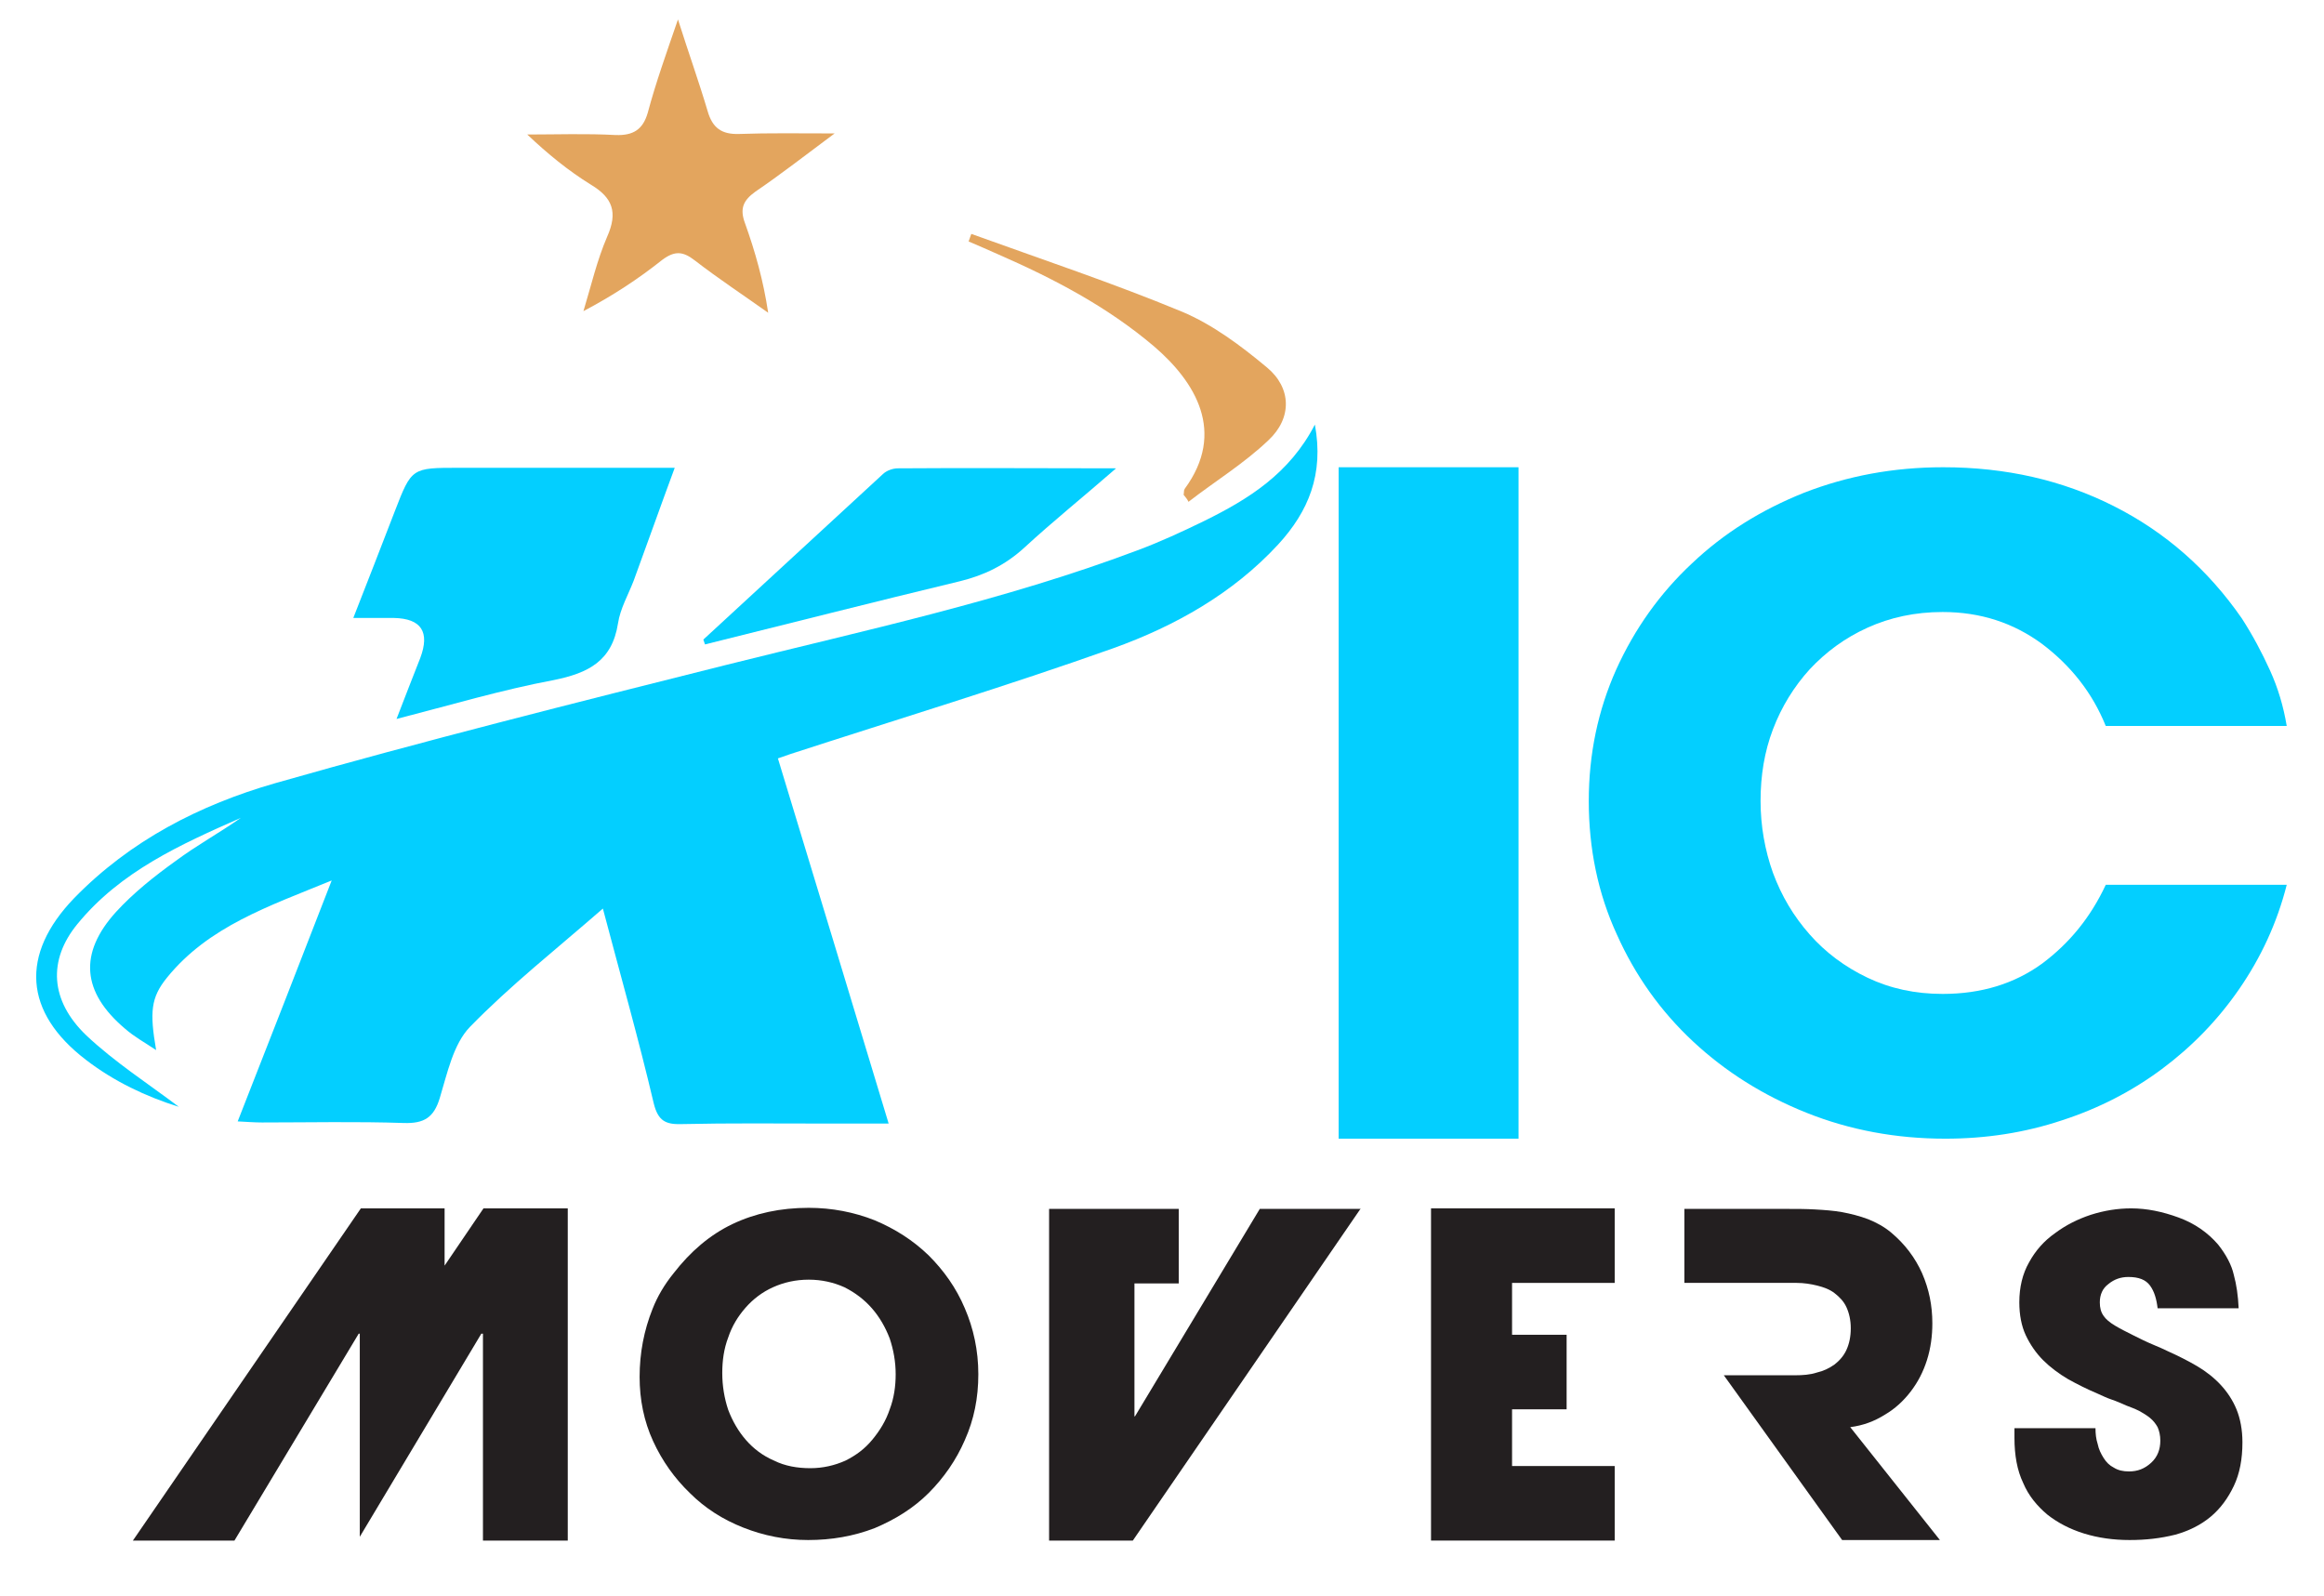
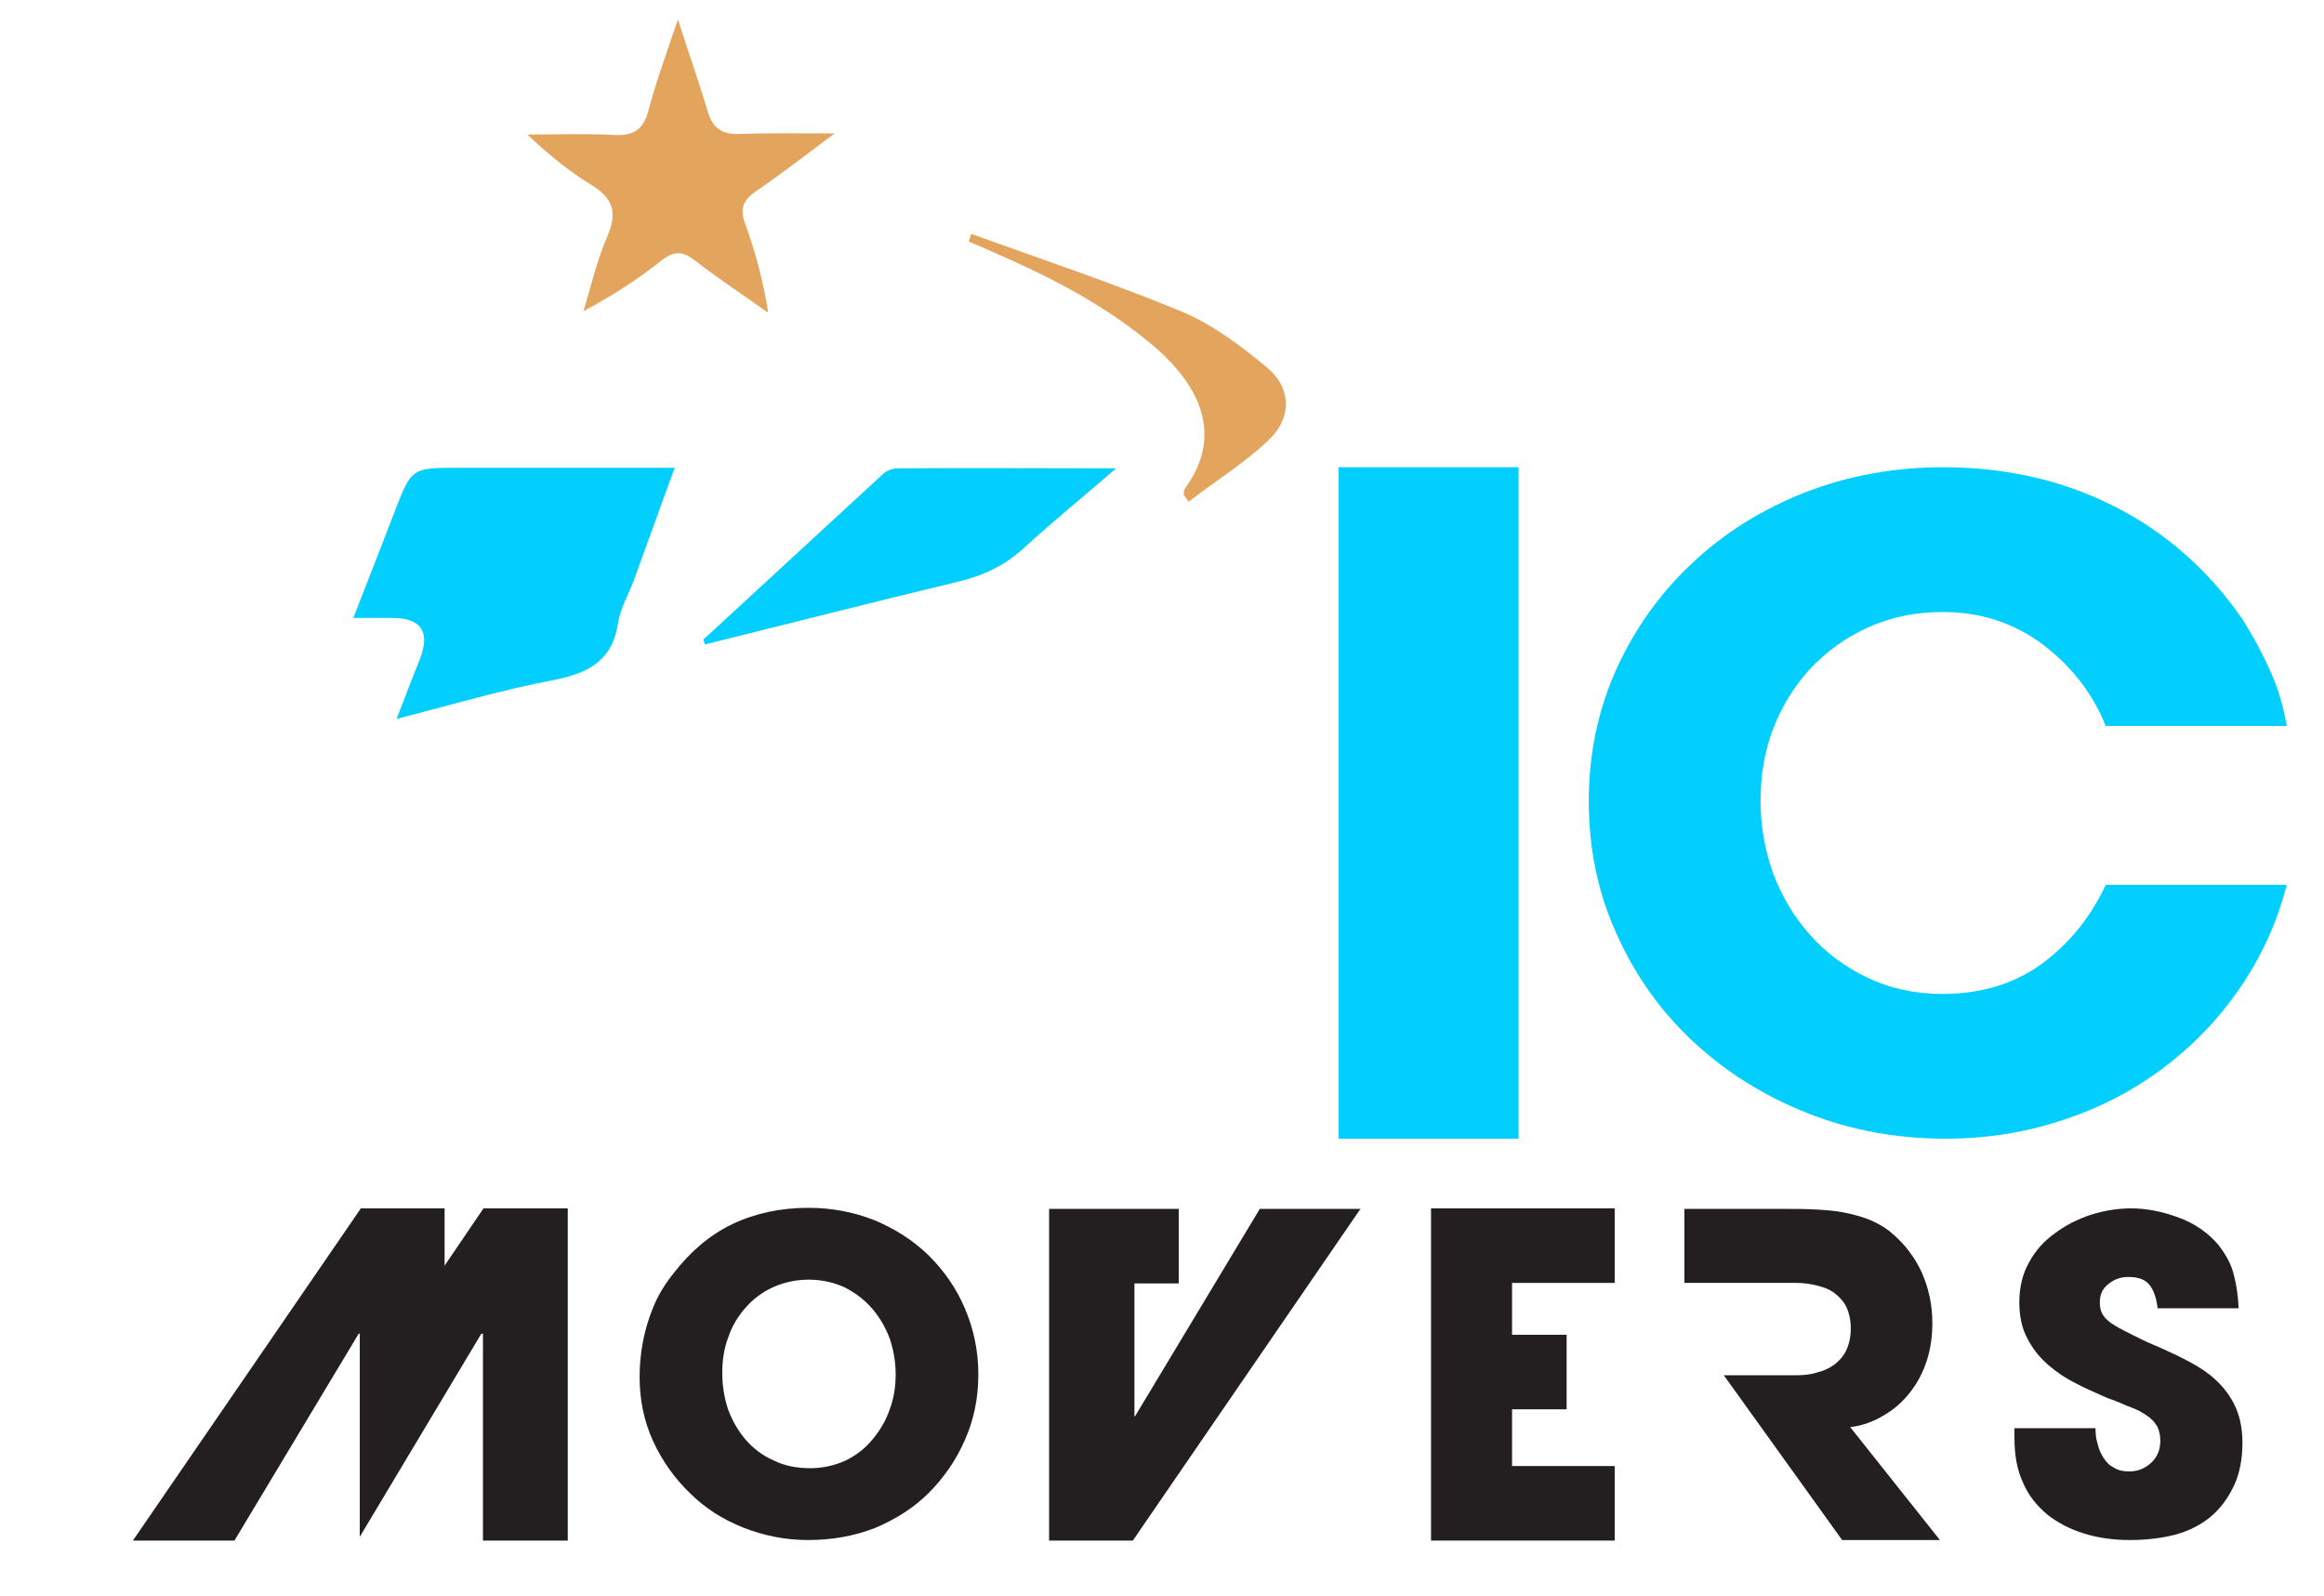
<svg xmlns="http://www.w3.org/2000/svg" version="1.1" id="Layer_1" x="0px" y="0px" viewBox="0 0 430.2 295.5" enable-background="new 0 0 430.2 295.5" xml:space="preserve">
  <g>
    <g>
      <g id="Qrzufs_1_">
        <g>
-           <path fill="#03CFFF" d="M111.6,168.2c-8.6,7.5-17.1,14.2-24.6,21.9c-3.1,3.2-4.2,8.6-5.6,13.2c-1.1,3.6-2.9,4.7-6.6,4.6       c-8.8-0.3-17.5-0.1-26.3-0.1c-1.3,0-2.6-0.1-4.5-0.2c5.8-14.8,11.4-29.1,17.4-44.6c-11.7,4.8-22.8,8.5-30.5,18       c-3,3.7-3.2,6.4-2,13.4c-2.1-1.4-4.1-2.5-5.8-4c-7.9-6.7-8.6-13.9-1.6-21.6c3.2-3.5,7.1-6.6,11-9.4c3.9-2.9,8.1-5.2,12.1-8       c-11.1,4.9-22.3,9.9-30.3,19.7c-5.4,6.6-5.1,14.1,1.7,20.6c5.2,4.9,11.4,8.9,17.1,13.2c-6.1-1.9-12-4.7-17.2-8.7       c-11.5-8.8-12.2-19.5-2.2-29.9C24.1,155.6,37,149,50.9,145c27.7-7.9,55.6-14.9,83.5-21.9c25.6-6.4,51.4-11.9,76.1-21.2       c4.3-1.6,8.4-3.5,12.5-5.5c8.1-4,15.7-8.7,20.4-17.8c1.7,9.2-1.2,16.1-6.8,22.2c-8.4,9.1-19.1,15.1-30.5,19.2       c-19.7,7-39.8,13.1-59.8,19.6c-0.6,0.2-1.2,0.4-2.3,0.8c6.8,22.4,13.6,44.7,20.5,67.6c-4.3,0-8.2,0-12,0       c-8.8,0-17.5-0.1-26.3,0.1c-3,0.1-4.4-0.6-5.2-3.9C118.2,192.3,114.9,180.7,111.6,168.2z" />
          <path fill="#03CFFF" d="M124.9,86.6c-2.7,7.3-5.1,14.1-7.6,20.9c-1,2.6-2.5,5.2-2.9,7.9c-1.1,7-5.5,9.2-11.9,10.5       c-9.6,1.8-19,4.6-29.1,7.2c1.6-4.2,3-7.7,4.4-11.3c1.8-4.8,0.2-7.3-4.9-7.4c-2.3,0-4.6,0-7.5,0c2.7-6.9,5.2-13.3,7.7-19.8       c3.1-8,3.1-8,11.9-8c11.7,0,23.4,0,35.2,0C121.4,86.6,122.9,86.6,124.9,86.6z" />
          <path fill="#E3A55E" d="M125.5,3.6c2,6.3,3.9,11.6,5.5,17c0.9,3.1,2.6,4.3,5.8,4.2c5.5-0.2,11-0.1,17.7-0.1       c-5.5,4.1-10,7.6-14.7,10.8c-2.2,1.6-2.9,3.1-1.9,5.8c1.9,5.3,3.4,10.6,4.3,16.6c-4.5-3.2-9.2-6.3-13.6-9.7       c-2.2-1.7-3.7-1.8-6-0.1c-4.4,3.5-9.1,6.6-14.6,9.5c1.4-4.6,2.5-9.4,4.4-13.8c2-4.5,1-7.2-3-9.6c-4.2-2.6-8-5.7-11.8-9.3       c5.5,0,10.9-0.2,16.4,0.1c3.2,0.1,5-1,5.9-4.1C121.4,15.3,123.3,10,125.5,3.6z" />
          <path fill="#03CFFF" d="M130.2,118.4c11.1-10.2,22.1-20.4,33.2-30.6c0.7-0.7,1.9-1.1,2.8-1.1c13-0.1,26.1,0,40.4,0       c-6.2,5.4-11.8,9.9-17,14.7c-3.5,3.2-7.4,5.1-11.9,6.2c-15.8,3.8-31.5,7.8-47.2,11.7C130.4,119,130.3,118.7,130.2,118.4z" />
          <path fill="#E3A55E" d="M219.1,91.6c0.1-0.4,0-0.8,0.2-1.1c7.7-10.5,2-19.8-5.7-26.4c-8.6-7.3-18.5-12.5-28.8-17       c-1.8-0.8-3.6-1.6-5.5-2.4c0.2-0.5,0.3-0.9,0.5-1.4c13,4.7,26.2,9.1,39,14.4c5.7,2.4,10.9,6.3,15.7,10.3       c4.6,3.8,4.7,9.4,0.3,13.5c-4.5,4.3-9.9,7.6-14.8,11.4C219.8,92.4,219.4,92,219.1,91.6z" />
        </g>
      </g>
      <g>
        <path fill="#03CFFF" d="M281.1,210.8h-14.4h-17.5h-1.4l0,0v-28l0,0v-68.4l0,0V86.5l0,0h33.3 M281.1,114.4v68.4" />
        <path fill="#03CFFF" d="M360.1,210.8c-9.1,0-17.7-1.6-25.7-4.8c-8-3.2-15-7.6-21-13.2c-6-5.6-10.7-12.2-14.1-19.8      c-3.5-7.6-5.2-15.9-5.2-24.7c0-8.7,1.7-16.8,5.1-24.4c3.4-7.5,8.1-14.1,14-19.6c5.9-5.6,12.8-9.9,20.8-13.1      c8-3.1,16.5-4.7,25.7-4.7c11.6,0,22.1,2.4,31.6,7.2c9.5,4.8,17.4,11.7,23.7,20.8c2,3.1,3.7,6.3,5.2,9.6c1.5,3.3,2.5,6.7,3.1,10.3      h-33.5c-2.5-6.2-6.5-11.2-11.8-15.2c-5.3-3.9-11.4-5.9-18.4-5.9c-5.1,0-9.7,1-13.9,2.9c-4.2,1.9-7.7,4.5-10.7,7.7      c-2.9,3.2-5.2,6.9-6.8,11.1c-1.6,4.2-2.3,8.6-2.3,13.3c0,4.6,0.8,9.1,2.3,13.3c1.6,4.3,3.8,8,6.8,11.4c2.9,3.3,6.5,6,10.7,8      c4.2,2,8.8,3,13.9,3c7.2,0,13.3-1.9,18.4-5.6c5.1-3.8,9-8.6,11.8-14.6h33.5c-1.8,7.1-4.8,13.5-8.8,19.3      c-4,5.8-8.8,10.7-14.3,14.8c-5.5,4.1-11.7,7.3-18.5,9.5C374.8,209.7,367.6,210.8,360.1,210.8z" />
      </g>
    </g>
    <g>
      <path fill="#231F20" d="M105.1,223.7v61.5H89.4v-38.3h-0.3l-22.5,37.6v-37.6h-0.2l-23,38.3H24.6l42.2-61.5h15.5v10.6l7.2-10.6     H105.1z" />
      <path fill="#231F20" d="M149.6,285.1c-4.2,0-8.2-0.8-12-2.3c-3.8-1.5-7.1-3.6-9.9-6.4c-2.8-2.7-5.1-5.9-6.8-9.6     c-1.7-3.7-2.5-7.7-2.5-11.9c0-4.4,0.8-8.6,2.4-12.6c0.9-2.3,2.2-4.5,3.9-6.6c3.1-4,6.7-7.1,10.9-9.1c4.2-2,8.9-3,14.1-3     c4.3,0,8.4,0.8,12.2,2.3c3.8,1.6,7.1,3.7,10,6.5c2.8,2.8,5.1,6,6.7,9.8c1.6,3.7,2.5,7.8,2.5,12.2c0,4.4-0.8,8.4-2.5,12.2     c-1.6,3.7-3.9,7-6.7,9.8c-2.8,2.8-6.2,4.9-10,6.5C158,284.4,153.9,285.1,149.6,285.1z M149.7,236.9c-2.4,0-4.6,0.5-6.6,1.4     c-2,0.9-3.7,2.2-5.1,3.8c-1.4,1.6-2.5,3.4-3.2,5.5c-0.8,2.1-1.1,4.3-1.1,6.6c0,2.4,0.4,4.7,1.1,6.8c0.8,2.1,1.9,4,3.3,5.6     c1.4,1.6,3.1,2.9,5.2,3.8c2,1,4.3,1.4,6.7,1.4c2.3,0,4.5-0.5,6.5-1.4c2-1,3.6-2.2,5-3.9s2.5-3.5,3.2-5.6c0.8-2.1,1.1-4.3,1.1-6.5     c0-2.3-0.4-4.5-1.1-6.6c-0.8-2.1-1.9-4-3.3-5.6c-1.4-1.6-3.1-2.9-5.1-3.9C154.3,237.4,152.1,236.9,149.7,236.9z" />
      <path fill="#231F20" d="M251.9,223.7l-42.2,61.5h-15.5v-47.6v-13.8h8.3h7.5h8.2v13.8H210v24.6h0.1l23.1-38.4H251.9z" />
      <path fill="#231F20" d="M264.9,223.7h34v13.8h-19v9.6H290v13.8h-10.1v10.5h19v13.8h-34V223.7z" />
      <path fill="#231F20" d="M319.1,254.6h13.2c1.4,0,2.8-0.1,4-0.5c1.3-0.3,2.3-0.8,3.3-1.5c0.9-0.7,1.7-1.6,2.2-2.7     c0.5-1.1,0.8-2.4,0.8-4c0-1.5-0.3-2.8-0.8-3.9s-1.3-1.9-2.2-2.6c-0.9-0.7-2-1.1-3.2-1.4c-1.2-0.3-2.5-0.5-3.8-0.5h-5.8h-15v-13.7     H331c1.6,0,3.3,0,5,0.1c1.7,0.1,3.3,0.2,5,0.5c1.6,0.3,3.2,0.7,4.8,1.3c1.5,0.6,3,1.4,4.3,2.5c2.5,2.1,4.4,4.6,5.7,7.5     c1.3,3,1.9,6,1.9,9.3c0,2.3-0.3,4.6-1,6.8c-0.7,2.2-1.7,4.1-3,5.8c-1.3,1.7-2.9,3.2-4.8,4.3c-1.9,1.2-4,2-6.4,2.3l16.6,20.9H341     L319.1,254.6z" />
      <path fill="#231F20" d="M394.2,285.1c-3,0-5.8-0.4-8.4-1.2c-2.6-0.8-4.9-2-6.8-3.5c-1.9-1.6-3.5-3.5-4.5-5.9     c-1.1-2.3-1.6-5.1-1.6-8.3v-1.8h15c0,1,0.1,2,0.4,2.9c0.2,1,0.6,1.8,1.1,2.6c0.5,0.8,1.1,1.4,1.9,1.8c0.8,0.5,1.7,0.7,2.8,0.7     c1.6,0,2.9-0.5,4.1-1.6s1.7-2.5,1.7-4.1c0-1-0.2-1.8-0.5-2.5c-0.4-0.7-0.8-1.2-1.4-1.7c-0.6-0.5-1.3-0.9-2-1.3     c-0.8-0.4-1.6-0.7-2.4-1c-0.9-0.4-1.8-0.8-2.7-1.1c-0.9-0.3-1.7-0.7-2.6-1.1c-1.9-0.8-3.7-1.7-5.5-2.7c-1.7-1-3.3-2.2-4.6-3.5     c-1.3-1.3-2.4-2.9-3.2-4.6c-0.8-1.7-1.2-3.8-1.2-6.1c0-2.8,0.6-5.3,1.8-7.4c1.2-2.2,2.8-4,4.8-5.4c2-1.5,4.2-2.6,6.6-3.4     c2.5-0.8,5-1.2,7.5-1.2c2.9,0,5.8,0.6,8.8,1.7c3,1.1,5.4,2.8,7.3,5c1.5,1.9,2.5,3.8,2.9,5.6c0.5,1.8,0.8,3.9,0.9,6.2h-15     c-0.2-1.7-0.6-3.1-1.4-4.2c-0.8-1.1-2.1-1.6-4-1.6c-1.4,0-2.6,0.4-3.7,1.3c-1.1,0.8-1.6,2-1.6,3.4c0,1,0.2,1.8,0.7,2.5     c0.4,0.6,1.1,1.2,2.1,1.8c1,0.6,2.2,1.2,3.4,1.8c1.2,0.6,2.4,1.2,3.6,1.7c1.2,0.5,2.1,0.9,2.7,1.2c2,0.9,3.8,1.8,5.5,2.8     c1.7,1,3.2,2.2,4.4,3.5c1.2,1.3,2.2,2.8,2.9,4.5c0.7,1.7,1.1,3.8,1.1,6.1c0,3.1-0.5,5.8-1.6,8.1c-1.1,2.3-2.5,4.2-4.3,5.7     c-1.8,1.5-4,2.6-6.5,3.3C399.9,284.8,397.2,285.1,394.2,285.1z" />
    </g>
  </g>
</svg>